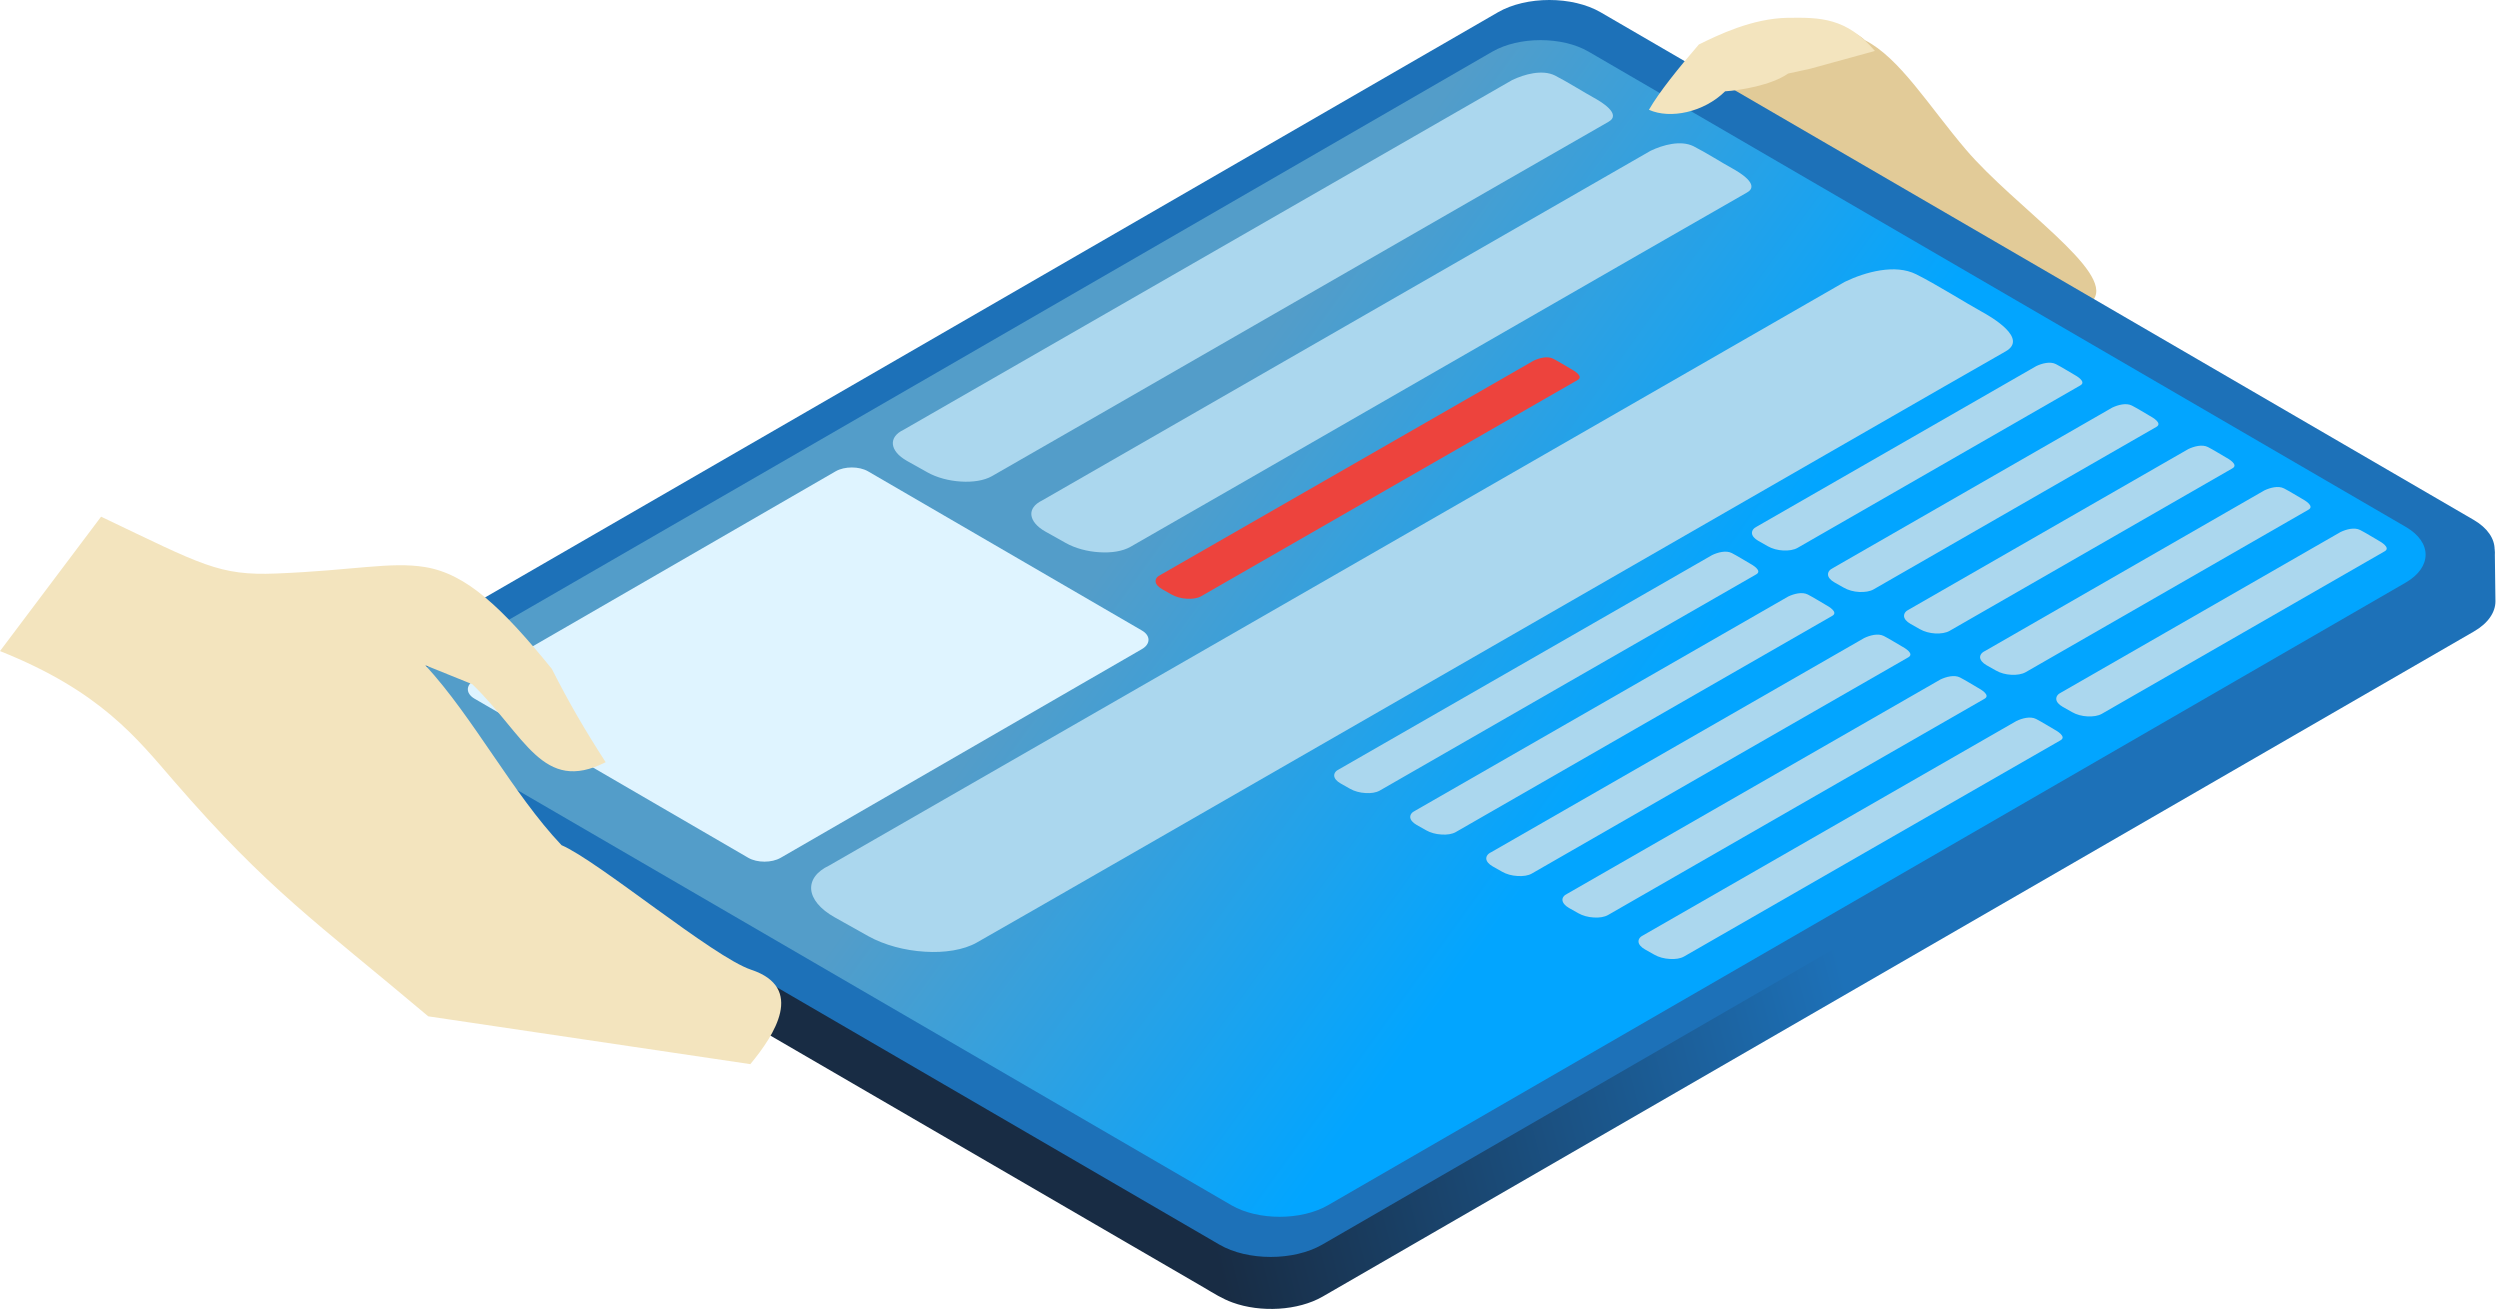
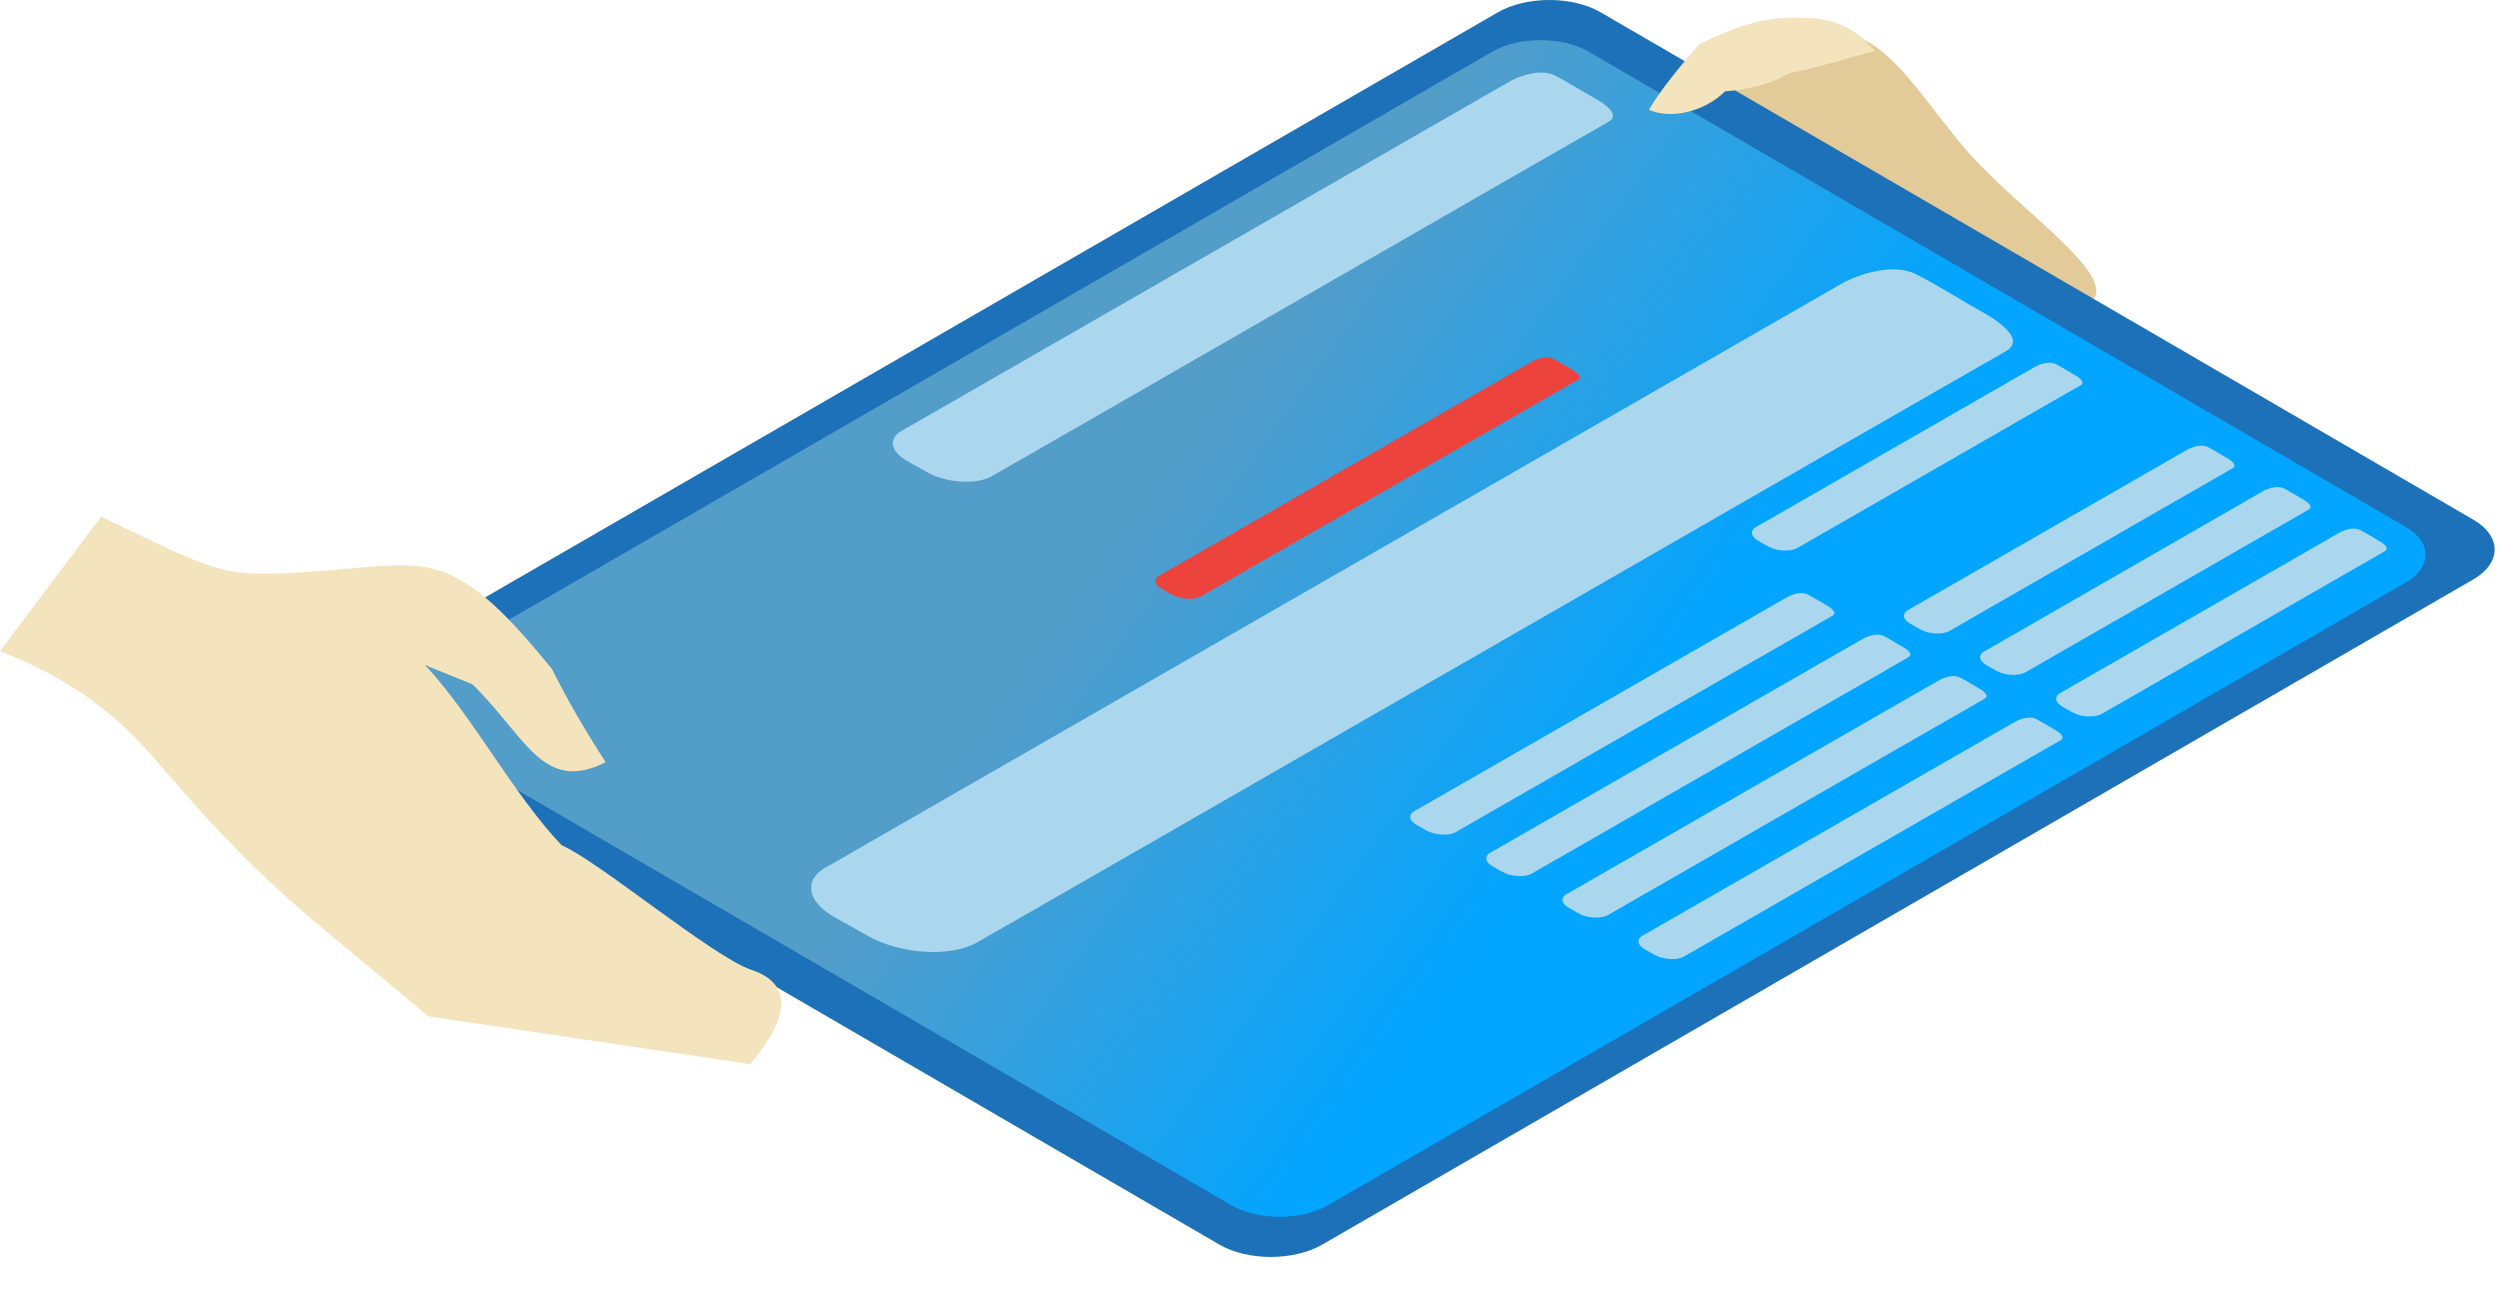
<svg xmlns="http://www.w3.org/2000/svg" width="141" height="74" viewBox="0 0 141 74" fill="none">
  <path fill-rule="evenodd" clip-rule="evenodd" d="M94.378 6.346L92.708 10.934L118.092 16.874C119.177 15.279 113.651 11.678 110.888 8.45C108.778 5.974 107.138 3.255 105.18 2.267C102.88 0.08 93.391 2.184 94.378 6.346Z" fill="#E2CB98" />
-   <path fill-rule="evenodd" clip-rule="evenodd" d="M19.615 41.347L66.056 68.077C70.747 70.097 73.04 70.841 74.695 69.884V69.915L139.521 32.46C140.333 31.989 140.606 31.541 140.705 30.941L140.743 33.911C140.743 34.526 140.341 35.149 139.521 35.62L74.596 73.128C73.214 73.925 71.096 74.039 69.517 73.462C68.948 73.257 68.455 72.945 67.931 72.634L19.516 44.499C18.939 44.165 18.385 43.641 18.324 42.935C18.294 42.578 18.332 40.367 18.347 39.934C18.347 39.836 18.355 39.79 18.355 39.707L19.615 41.347Z" fill="url(#paint0_linear)" />
  <path fill-rule="evenodd" clip-rule="evenodd" d="M19.555 38.203L84.48 0.695C86.082 -0.232 88.685 -0.232 90.279 0.695L103.085 8.139L123.975 20.284L139.506 29.316C141.1 30.242 141.093 31.754 139.491 32.681L74.574 70.196C72.964 71.123 70.368 71.123 68.774 70.196L19.54 41.568C17.945 40.641 17.945 39.137 19.555 38.203Z" fill="#1D71B8" />
  <path fill-rule="evenodd" clip-rule="evenodd" d="M23.38 38.028L84.168 2.913C85.671 2.047 88.108 2.047 89.596 2.913L135.687 29.718C137.183 30.584 137.175 31.997 135.672 32.863L74.892 67.978C73.389 68.844 70.952 68.844 69.457 67.978L23.365 41.18C21.869 40.307 21.877 38.901 23.38 38.028Z" fill="url(#paint1_linear)" />
-   <path fill-rule="evenodd" clip-rule="evenodd" d="M26.766 38.347L47.132 26.581C47.633 26.293 48.453 26.293 48.954 26.581L64.401 35.559C64.902 35.848 64.902 36.327 64.394 36.615L44.027 48.381C43.526 48.67 42.706 48.67 42.205 48.381L26.758 39.403C26.257 39.107 26.265 38.636 26.766 38.347Z" fill="#DFF4FF" />
  <path fill-rule="evenodd" clip-rule="evenodd" d="M50.958 24.242L85.284 4.516C85.982 4.181 86.984 3.908 87.698 4.257C88.343 4.584 89.413 5.252 89.891 5.511C90.248 5.708 91.501 6.43 90.719 6.87C88.434 8.162 58.26 25.541 55.945 26.855C55.505 27.105 54.867 27.204 54.191 27.159C53.523 27.12 52.833 26.938 52.294 26.634C51.907 26.422 51.527 26.201 51.155 25.996C50.654 25.715 50.388 25.373 50.358 25.055C50.328 24.743 50.525 24.447 50.958 24.242Z" fill="#ABD7EE" />
-   <path fill-rule="evenodd" clip-rule="evenodd" d="M58.769 28.23L93.095 8.503C93.793 8.169 94.795 7.896 95.509 8.245C96.161 8.572 97.224 9.24 97.702 9.498C98.059 9.696 99.312 10.418 98.53 10.858C96.245 12.149 66.071 29.528 63.756 30.842C63.316 31.093 62.678 31.192 62.002 31.146C61.334 31.108 60.644 30.926 60.105 30.622C59.718 30.41 59.338 30.189 58.966 29.984C58.465 29.703 58.199 29.361 58.169 29.042C58.139 28.731 58.344 28.435 58.769 28.23Z" fill="#ABD7EE" />
  <path fill-rule="evenodd" clip-rule="evenodd" d="M46.768 48.814L104.049 15.894C105.218 15.332 106.888 14.876 108.072 15.469C109.157 16.008 110.941 17.125 111.731 17.558C112.33 17.884 114.41 19.092 113.112 19.821C109.301 21.978 58.951 50.979 55.08 53.166C54.351 53.577 53.273 53.751 52.15 53.675C51.026 53.607 49.88 53.303 48.977 52.802C48.331 52.437 47.701 52.088 47.079 51.738C46.236 51.267 45.796 50.698 45.751 50.166C45.712 49.642 46.047 49.156 46.768 48.814Z" fill="#ABD7EE" />
-   <path fill-rule="evenodd" clip-rule="evenodd" d="M75.529 43.383L96.564 31.306C96.883 31.154 97.346 31.025 97.672 31.192C97.968 31.344 98.462 31.648 98.674 31.769C98.841 31.86 99.41 32.187 99.054 32.392C98.006 32.984 78.877 43.983 77.814 44.591C77.609 44.705 77.321 44.75 77.01 44.727C76.706 44.712 76.387 44.629 76.137 44.484C75.962 44.386 75.787 44.287 75.613 44.188C75.385 44.059 75.256 43.9 75.249 43.755C75.241 43.611 75.332 43.474 75.529 43.383Z" fill="#ABD7EE" />
  <path fill-rule="evenodd" clip-rule="evenodd" d="M99.092 29.695L114.843 20.649C115.162 20.497 115.625 20.368 115.951 20.535C116.247 20.687 116.74 20.991 116.953 21.112C117.12 21.203 117.689 21.53 117.333 21.735C116.285 22.328 102.439 30.303 101.376 30.903C101.172 31.017 100.883 31.063 100.572 31.047C100.261 31.032 99.949 30.949 99.699 30.805C99.524 30.706 99.35 30.607 99.175 30.508C98.947 30.379 98.818 30.22 98.811 30.075C98.803 29.923 98.894 29.794 99.092 29.695Z" fill="#ABD7EE" />
  <path fill-rule="evenodd" clip-rule="evenodd" d="M65.456 32.422L86.491 20.345C86.81 20.193 87.273 20.064 87.599 20.231C87.895 20.383 88.388 20.687 88.601 20.808C88.768 20.9 89.337 21.226 88.981 21.431C87.933 22.024 68.804 33.022 67.741 33.63C67.544 33.744 67.248 33.79 66.937 33.767C66.625 33.752 66.314 33.668 66.064 33.524C65.889 33.425 65.714 33.326 65.54 33.227C65.312 33.098 65.183 32.939 65.175 32.794C65.168 32.65 65.259 32.514 65.456 32.422Z" fill="#ED433D" />
  <path fill-rule="evenodd" clip-rule="evenodd" d="M79.818 45.722L100.853 33.645C101.172 33.493 101.635 33.364 101.961 33.531C102.257 33.683 102.751 33.987 102.963 34.109C103.13 34.2 103.699 34.526 103.343 34.731C102.295 35.324 83.166 46.323 82.103 46.93C81.906 47.044 81.61 47.09 81.299 47.067C80.995 47.052 80.676 46.968 80.426 46.824C80.251 46.725 80.076 46.626 79.902 46.528C79.674 46.398 79.545 46.239 79.537 46.095C79.53 45.95 79.621 45.814 79.818 45.722Z" fill="#ABD7EE" />
-   <path fill-rule="evenodd" clip-rule="evenodd" d="M103.381 32.035L119.132 22.988C119.451 22.837 119.914 22.707 120.24 22.875C120.536 23.026 121.03 23.33 121.242 23.452C121.409 23.543 121.978 23.869 121.622 24.075C120.574 24.667 106.728 32.643 105.666 33.243C105.468 33.357 105.172 33.402 104.861 33.387C104.55 33.372 104.238 33.288 103.988 33.144C103.813 33.045 103.639 32.946 103.464 32.848C103.236 32.719 103.107 32.559 103.1 32.415C103.092 32.263 103.183 32.134 103.381 32.035Z" fill="#ABD7EE" />
  <path fill-rule="evenodd" clip-rule="evenodd" d="M84.107 48.062L105.142 35.985C105.46 35.833 105.923 35.704 106.25 35.871C106.546 36.023 107.039 36.327 107.252 36.448C107.419 36.539 107.988 36.866 107.631 37.071C106.584 37.663 87.455 48.662 86.392 49.27C86.195 49.384 85.899 49.429 85.587 49.406C85.276 49.391 84.965 49.308 84.715 49.163C84.54 49.065 84.365 48.966 84.191 48.867C83.963 48.738 83.834 48.578 83.826 48.434C83.819 48.29 83.91 48.153 84.107 48.062Z" fill="#ABD7EE" />
  <path fill-rule="evenodd" clip-rule="evenodd" d="M107.669 34.374L123.42 25.328C123.739 25.176 124.202 25.047 124.529 25.214C124.825 25.366 125.318 25.67 125.531 25.791C125.698 25.882 126.267 26.209 125.91 26.414C124.863 27.007 111.017 34.982 109.954 35.582C109.757 35.696 109.461 35.742 109.149 35.727C108.846 35.711 108.527 35.628 108.277 35.483C108.102 35.385 107.927 35.286 107.753 35.187C107.525 35.058 107.396 34.898 107.388 34.754C107.381 34.602 107.472 34.466 107.669 34.374Z" fill="#ABD7EE" />
  <path fill-rule="evenodd" clip-rule="evenodd" d="M88.404 50.401L109.438 38.324C109.757 38.172 110.22 38.043 110.546 38.21C110.842 38.362 111.336 38.666 111.548 38.788C111.715 38.879 112.285 39.205 111.928 39.41C110.88 40.003 91.751 51.002 90.689 51.609C90.484 51.723 90.195 51.769 89.884 51.746C89.58 51.731 89.261 51.647 89.011 51.503C88.836 51.404 88.662 51.305 88.487 51.207C88.26 51.078 88.138 50.918 88.123 50.774C88.108 50.629 88.206 50.493 88.404 50.401Z" fill="#ABD7EE" />
  <path fill-rule="evenodd" clip-rule="evenodd" d="M111.958 36.714L127.709 27.66C128.028 27.508 128.491 27.379 128.818 27.546C129.114 27.698 129.607 28.002 129.82 28.123C129.987 28.214 130.556 28.541 130.199 28.746C129.152 29.338 115.306 37.314 114.243 37.914C114.038 38.028 113.75 38.074 113.439 38.058C113.127 38.043 112.816 37.96 112.566 37.815C112.391 37.717 112.216 37.618 112.042 37.519C111.814 37.39 111.693 37.23 111.677 37.086C111.67 36.942 111.761 36.805 111.958 36.714Z" fill="#ABD7EE" />
  <path fill-rule="evenodd" clip-rule="evenodd" d="M92.692 52.741L113.727 40.664C114.046 40.512 114.509 40.383 114.835 40.55C115.131 40.702 115.625 41.005 115.837 41.127C116.004 41.218 116.573 41.545 116.217 41.75C115.169 42.342 96.04 53.341 94.977 53.949C94.772 54.063 94.484 54.108 94.173 54.085C93.869 54.07 93.55 53.987 93.3 53.842C93.125 53.744 92.951 53.645 92.776 53.546C92.548 53.417 92.419 53.257 92.412 53.113C92.404 52.969 92.495 52.832 92.692 52.741Z" fill="#ABD7EE" />
  <path fill-rule="evenodd" clip-rule="evenodd" d="M116.255 39.053L132.006 30.007C132.325 29.855 132.788 29.726 133.114 29.893C133.41 30.045 133.904 30.349 134.116 30.47C134.283 30.561 134.852 30.888 134.496 31.093C133.448 31.686 119.602 39.661 118.54 40.261C118.342 40.375 118.046 40.421 117.735 40.405C117.424 40.39 117.112 40.307 116.862 40.162C116.687 40.064 116.513 39.965 116.338 39.866C116.11 39.737 115.981 39.578 115.974 39.433C115.966 39.281 116.057 39.145 116.255 39.053Z" fill="#ABD7EE" />
  <path fill-rule="evenodd" clip-rule="evenodd" d="M31.123 37.724C32.109 39.669 32.975 41.15 34.159 42.988C30.599 44.788 29.635 41.492 26.637 38.59L23.987 37.519C26.697 40.451 28.921 44.765 31.669 47.667C33.726 48.548 40.239 53.987 42.365 54.693C45.409 55.703 43.693 58.362 42.319 60.018L24.154 57.321C17.831 51.989 15.151 50.219 9.823 44.067C7.705 41.621 5.663 38.977 0 36.721L5.701 29.141C11.417 31.868 12.35 32.475 15.576 32.346C19.956 32.172 22.029 31.663 23.972 31.982C26.31 32.362 28.322 34.276 31.123 37.724Z" fill="#F3E4BE" />
  <path fill-rule="evenodd" clip-rule="evenodd" d="M95.816 2.508C94.655 3.852 93.577 5.189 93 6.192C94.192 6.731 96.097 6.336 97.296 5.151C98.162 5.091 99.9 4.81 100.849 4.149L102.101 3.875L105.745 2.873C104.128 0.989 102.648 0.981 100.841 1.004C98.815 1.034 96.886 1.984 95.816 2.508Z" fill="#F3E4BE" />
  <defs>
    <linearGradient id="paint0_linear" x1="100.664" y1="42.371" x2="63.66" y2="52.011" gradientUnits="userSpaceOnUse">
      <stop stop-color="#1D71B8" />
      <stop offset="1" stop-color="#182C44" />
    </linearGradient>
    <linearGradient id="paint1_linear" x1="90.712" y1="43.511" x2="66.372" y2="25.988" gradientUnits="userSpaceOnUse">
      <stop stop-color="#02A5FF" />
      <stop offset="0.995" stop-color="#539DC9" />
    </linearGradient>
  </defs>
</svg>